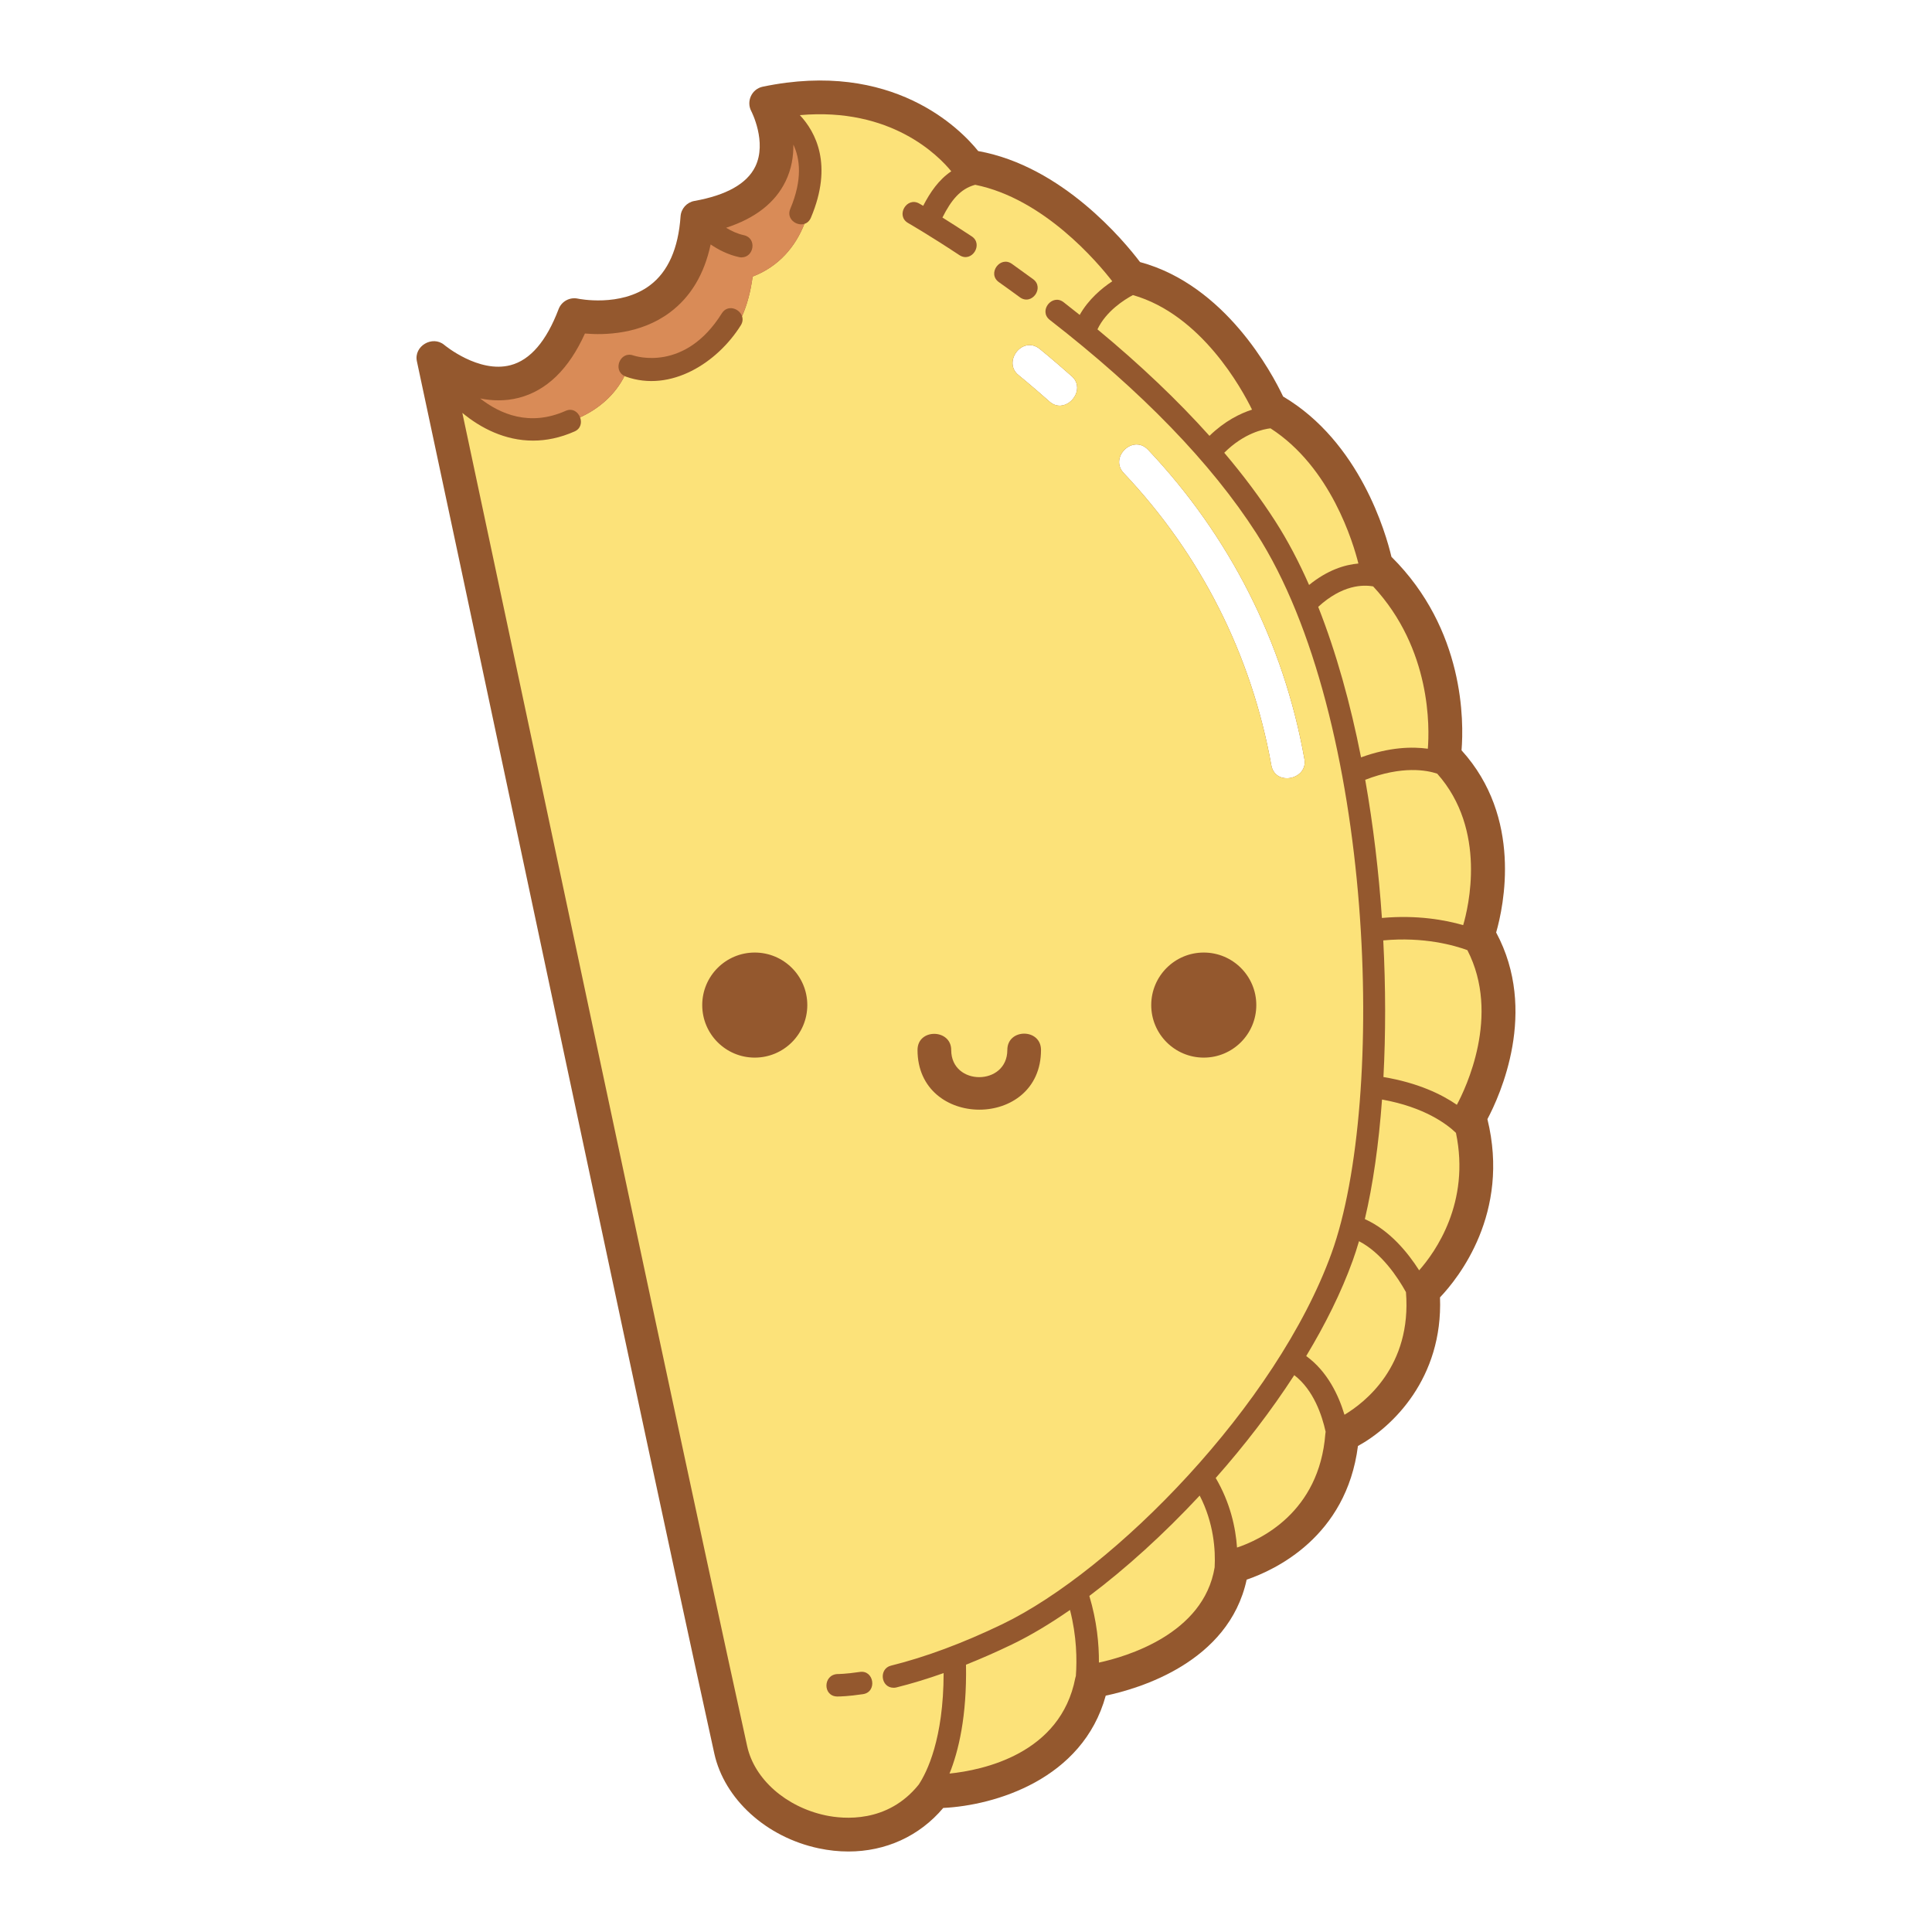
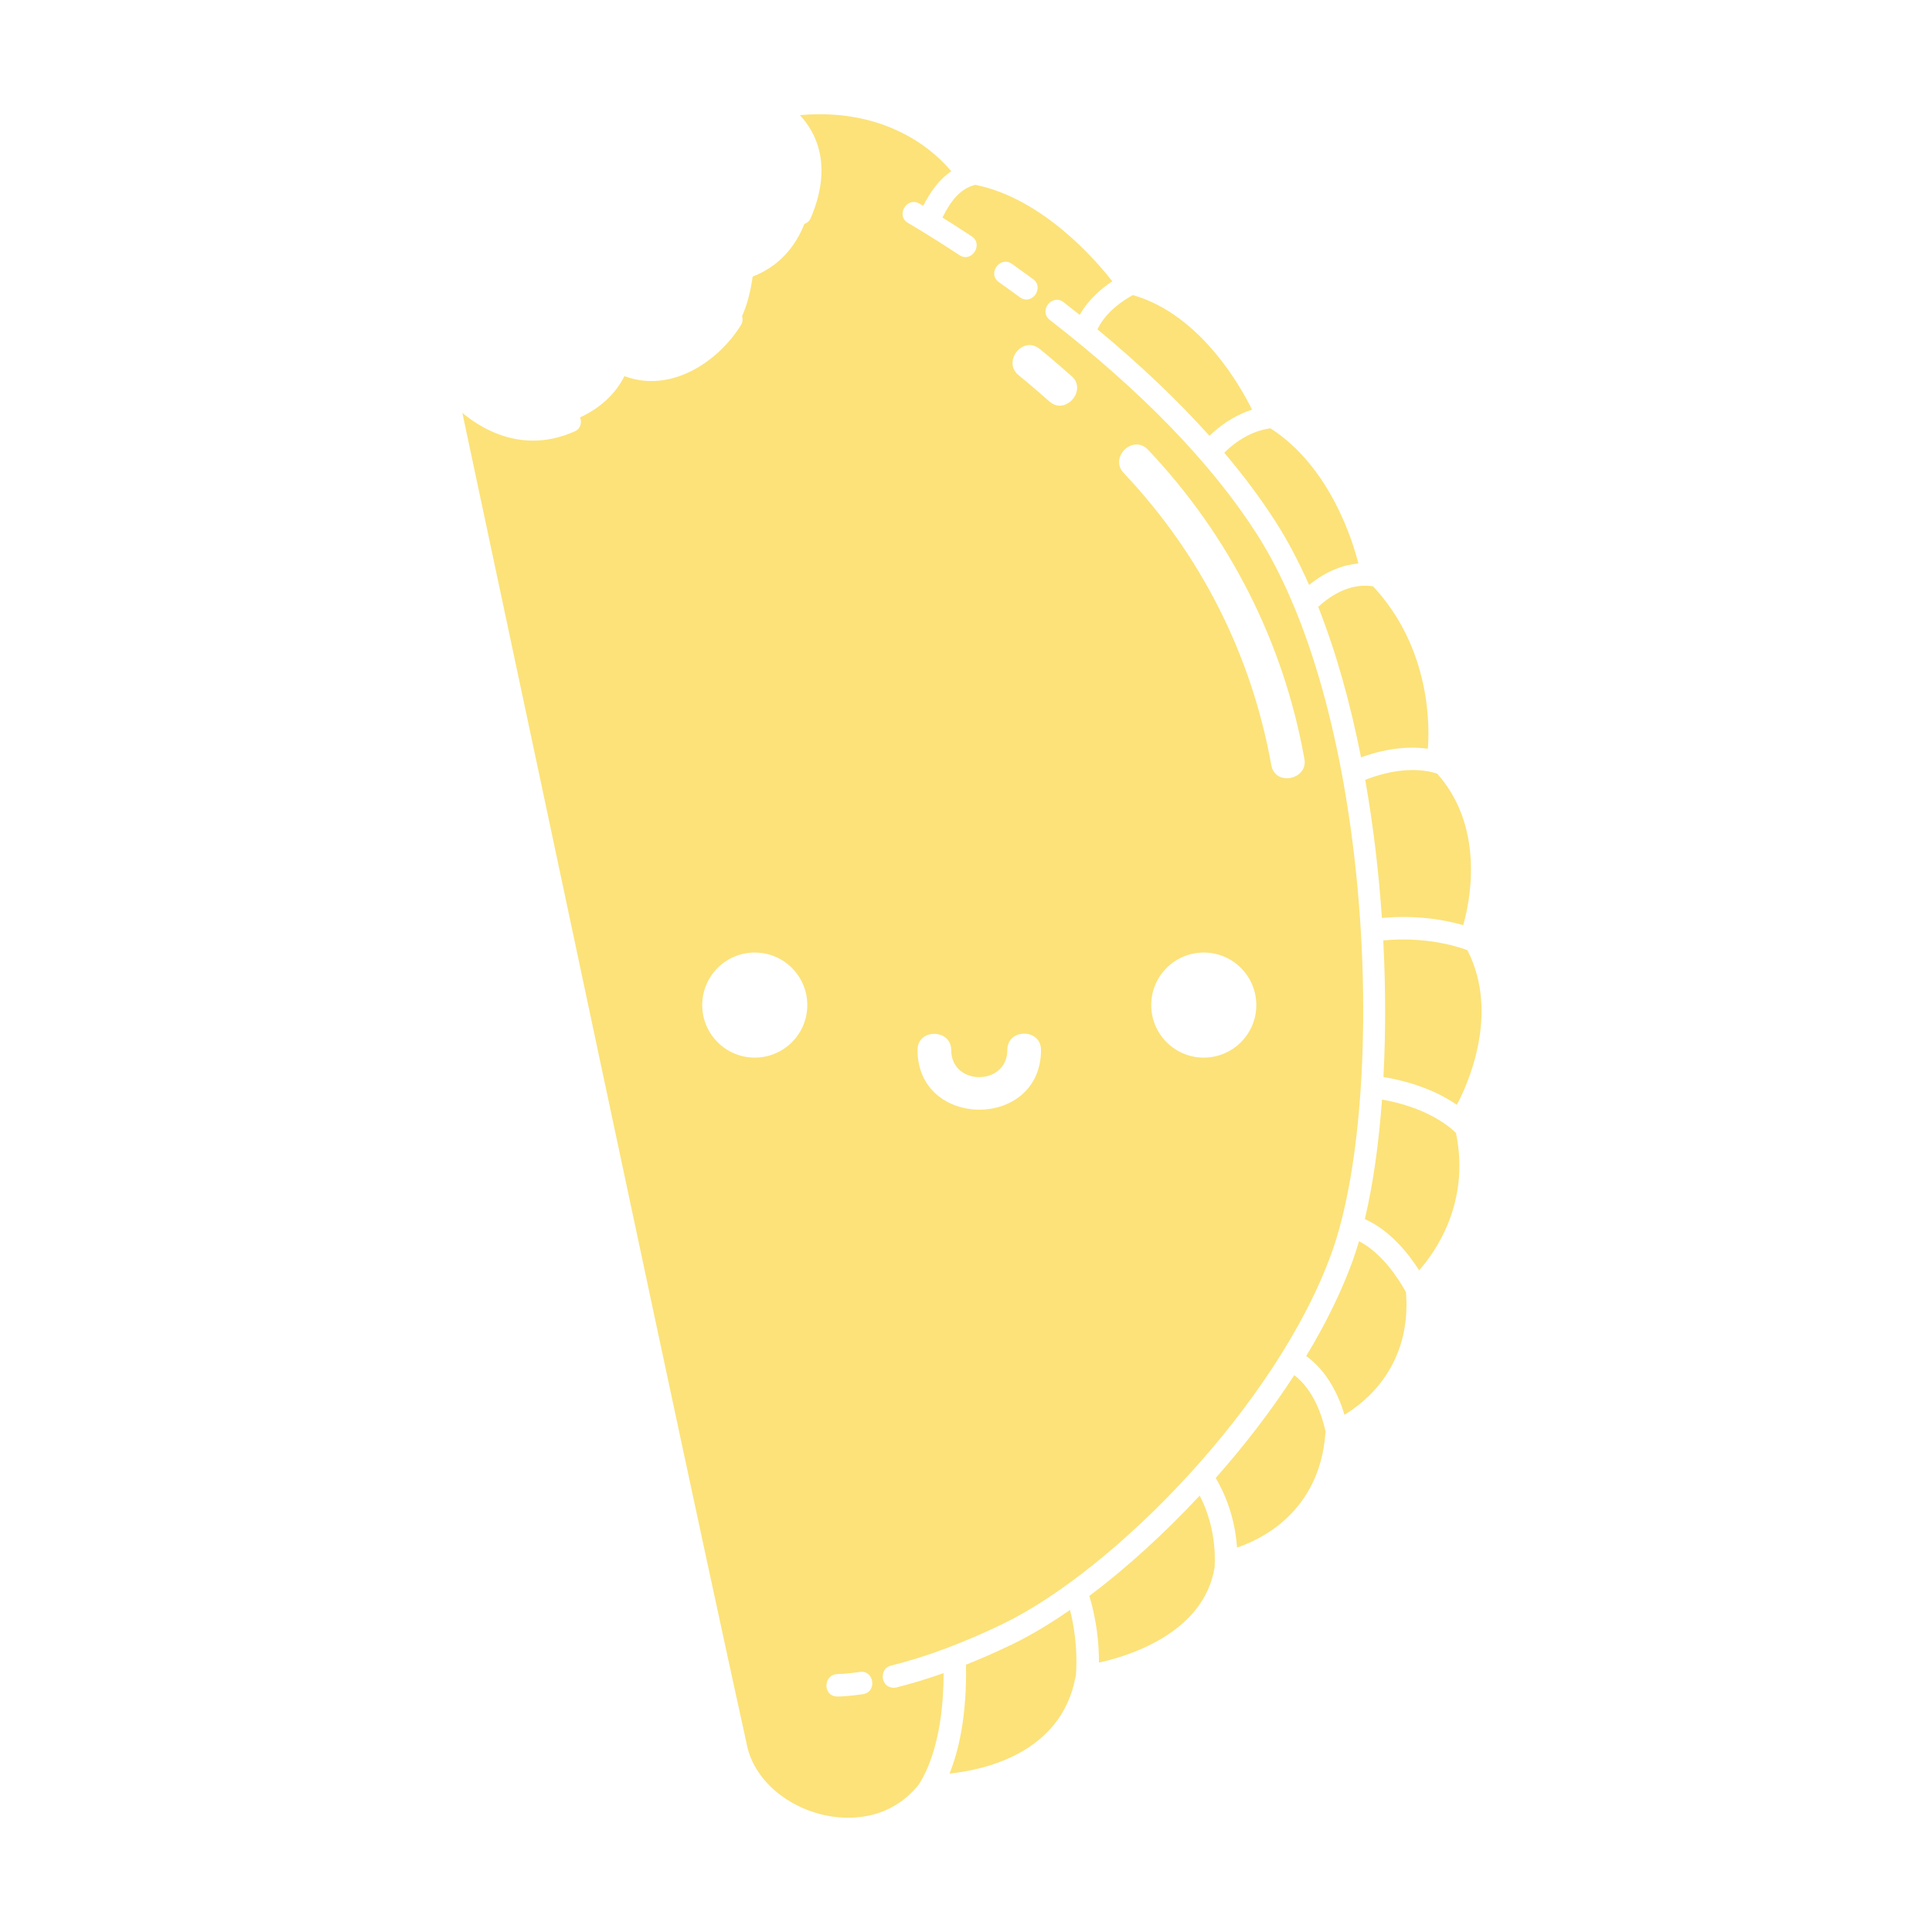
<svg xmlns="http://www.w3.org/2000/svg" version="1.1" id="Capa_1" x="0px" y="0px" viewBox="0 0 1200 1200" enable-background="new 0 0 1200 1200" xml:space="preserve">
  <g>
-     <path fill="#94582E" d="M929.286,579.186c4.715-16.433,16.491-71.331-21.498-113.154c1.44-17.611,2.07-74.947-43.535-120.18   c-3.428-14.513-19.568-71.341-67.287-99.577c-6.768-14.305-35.807-69.18-88.877-83.505c-9.811-12.964-48.287-59.586-100.51-68.941   c-10.986-13.627-53.083-56.869-133.867-39.967c-6.776,1.417-10.307,9.046-7.094,15.15c0.099,0.187,9.947,19.238,2.478,34.51   c-5.175,10.577-17.886,17.743-37.792,21.298c-4.722,0.841-8.266,4.79-8.596,9.576c-1.375,19.949-7.769,34.353-19.01,42.81   c-18.302,13.777-44.464,8.351-44.696,8.3c-5.093-1.117-10.203,1.644-12.045,6.499c-7.554,19.915-17.614,31.633-29.894,34.823   c-19.759,5.153-40.862-12.378-41.113-12.588c-7.318-6.111-19.031,0.697-17.012,10.144c16.259,76.077,36.757,172.617,58.5,275.017   c45.649,215.005,97.392,458.691,126.223,589.708c6.233,28.331,32.266,52.005,64.781,58.909c6.274,1.334,12.474,1.985,18.53,1.985   c23.115,0,44.11-9.508,58.888-27.047c31.97-1.566,86.617-17.635,100.935-69.759c20.31-4.252,76.407-20.532,87.526-72.043   c17.492-5.961,61.915-26.523,69.122-83.022c21.39-11.677,52.883-42.047,50.966-92.305c11.459-12.055,43.763-52.315,29.451-110.706   C931.717,680.33,955.53,628.012,929.286,579.186z M658.781,251.958c-2.295,0.144-4.706-0.59-6.928-2.561   c-11.366-10.062-19.032-16.26-19.139-16.344c-10.266-8.106,2.303-25.002,13.131-16.28c0.327,0.259,8.089,6.53,19.863,16.957   C673.267,240.424,666.726,251.459,658.781,251.958z M799.905,483.365c-4.604,0.24-9.214-2.186-10.281-8.128   c-12.332-68.678-43.902-130.934-91.688-181.463c-9.102-9.626,5.758-24.356,15.196-14.375   c50.507,53.415,84.177,119.606,97.079,192.146C811.459,478.563,805.685,483.064,799.905,483.365z" />
    <path fill="#FCE279" d="M852.899,364.231c36.289,39.009,34.993,88.142,33.956,100.816c-9.821-1.364-23.845-1.028-41.486,5.362   c-6.556-33.232-15.369-65.051-26.607-93.492C833.702,363.217,846.585,363.079,852.899,364.231z M847.964,484.347   c4.987,28.216,8.409,57.214,10.366,85.821c21.878-1.991,39.394,1.252,50.475,4.451c3.186-10.805,14.994-59.123-16.12-94.071   C886.316,478.383,871.017,475.419,847.964,484.347z M667.911,1042.144c0.079-0.413,0.206-0.806,0.331-1.199   c0.741-10.145,0.534-24.73-3.646-40.972c-12.576,8.722-24.739,15.983-36.087,21.446c-9.681,4.661-19.196,8.845-28.514,12.558   c0.602,32.071-4.655,53.788-10.239,67.619C610.267,1099.485,658.805,1089.495,667.911,1042.144z M676.606,991.265   c4.683,15.575,6.028,29.944,5.954,41.401c16.799-3.626,65.08-17.615,71.878-59.173c0.567-10.583-0.472-27.447-9.286-44.565   C722.89,952.842,699.306,974.202,676.606,991.265z M703.682,183.275c-5.205,2.778-16.645,9.905-22.032,21.286   c26.609,22.035,49.826,44.133,69.57,66.152c9.493-9.229,19.081-13.908,26.438-16.276   C771.405,241.641,746.218,195.432,703.682,183.275z M904.318,703.638c-5.374-5.196-19.342-15.953-45.917-20.699   c-2.032,27.719-5.633,52.999-10.67,74.259c15.372,6.901,26.675,20.75,33.73,31.826   C891.541,777.621,913.363,746.977,904.318,703.638z M911.416,590.154c-8.07-2.966-27.021-8.404-52.247-6.055   c1.533,29.353,1.528,58.067,0.112,84.858c21.587,3.614,36.285,10.828,45.601,17.252   C910.263,676.187,932.257,630.616,911.416,590.154z M823.207,890.497c0.031-0.399,0.098-0.789,0.173-1.177   c-2.216-10.142-7.463-25.971-19.487-35.196c-14.343,22.161-30.999,43.776-48.794,63.877c9.051,15.406,12.37,30.805,13.236,43.216   C782.41,956.541,819.424,939.653,823.207,890.497z M873.272,802.572c-5.164-9.335-15.204-24.409-29.172-31.641   c-1.239,4.232-2.538,8.279-3.909,12.077c-7.078,19.604-17.009,39.57-28.887,59.25c13.241,9.6,20.182,24.497,23.771,36.47   C847.697,871.192,876.945,848.598,873.272,802.572z M789.123,266.042c-4.183,0.463-16.358,2.859-28.719,15.171   c12.041,14.215,22.613,28.385,31.67,42.474c7.707,11.99,14.697,25.314,21.018,39.648c11.408-9.265,22.093-12.582,30.629-13.321   C840.599,337.454,826.636,290.148,789.123,266.042z M827.077,778.269c-34.02,94.205-135.139,197.132-204.615,230.587   c-24.388,11.74-47.623,20.386-69.058,25.7c-7.667,1.901-6.397,13.743,1.662,13.743c0.558,0,1.12-0.065,1.685-0.204   c9.475-2.348,19.287-5.35,29.351-8.912c-0.043,40.944-10.404,61.618-15.474,69.267c-19.355,24.09-46.726,21.467-57.841,19.106   c-24.627-5.229-44.199-22.486-48.699-42.943c-28.814-130.941-80.547-374.59-126.189-589.558   c-18.404-86.684-35.92-169.169-50.726-238.599c11.393,9.439,26.455,17.217,43.897,17.217c8.147,0,16.812-1.696,25.845-5.711   c3.87-1.721,4.587-5.602,3.388-8.751c11.858-5.379,21.811-14.101,27.595-25.662c0.246,0.117,0.466,0.251,0.739,0.349   c28.122,10.082,57.093-8.799,71.5-31.857c1.231-1.976,1.338-3.938,0.759-5.634c3.13-7.001,5.329-15.267,6.593-24.625   c16.34-6.263,26.619-18.654,32.129-32.721c1.667-0.514,3.159-1.737,4.059-3.867c13.937-32.938,2.838-53.317-6.867-63.683   c56.606-5.021,86.092,25.15,94.044,34.88c-7.783,5.237-13.114,13.043-17.448,21.449c-1.445-0.852-2.284-1.334-2.424-1.413   c-7.806-4.455-14.834,7.583-6.922,12.103c0.123,0.072,12.671,7.265,31.849,19.937c7.663,5.022,15.065-6.759,7.676-11.644   c-7.082-4.679-13.222-8.591-18.219-11.708c5.395-10.717,11.06-17.855,20.357-20.336c42.691,8.609,76.096,48.254,85.137,59.929   c-6.533,4.324-14.771,11.205-20.235,20.887c-3.292-2.634-6.622-5.267-10.01-7.899c-7.101-5.515-15.76,5.414-8.561,11.009   c57.108,44.348,100.272,88.935,128.289,132.518C853.921,445.678,861.257,683.615,827.077,778.269z M501.427,624.273   c0-18.021-14.608-32.63-32.629-32.63s-32.63,14.609-32.63,32.63c0,18.021,14.609,32.63,32.63,32.63   S501.427,642.294,501.427,624.273z M533.98,1038.48c-8.845,1.321-13.628,1.294-13.782,1.3c-9.028,0.363-9.245,13.784-0.224,13.944   c0.024,0,0.112,0,0.262,0c1.239,0,6.674-0.089,15.809-1.456C544.97,1050.933,542.919,1037.057,533.98,1038.48z M620.437,175.254   c4.185,2.967,8.527,6.094,12.984,9.37c7.415,5.45,15.494-5.919,8.266-11.229c-4.524-3.324-8.926-6.497-13.179-9.512   C621.171,158.682,613.007,169.987,620.437,175.254z M646.586,652.166c0.002-13.528-20.911-13.528-20.916-0.008   c-0.008,22.461-34.856,22.552-34.86,0.008c-0.003-13.176-20.915-13.548-20.916-0.005c-0.003,24.662,19.173,37.049,38.348,37.076   C627.413,689.263,646.583,676.934,646.586,652.166z M665.707,233.729c-11.774-10.427-19.536-16.698-19.863-16.957   c-10.828-8.722-23.396,8.174-13.131,16.28c0.107,0.084,7.773,6.282,19.139,16.344c2.222,1.971,4.633,2.706,6.928,2.561   C666.726,251.459,673.267,240.424,665.707,233.729z M780.311,624.273c0-18.021-14.608-32.63-32.629-32.63   c-18.021,0-32.63,14.609-32.63,32.63c0,18.021,14.609,32.63,32.63,32.63C765.703,656.903,780.311,642.294,780.311,624.273z    M810.211,471.546c-12.902-72.54-46.572-138.731-97.079-192.146c-9.438-9.981-24.299,4.749-15.196,14.375   c47.785,50.529,79.355,112.784,91.688,181.463c1.067,5.942,5.677,8.368,10.281,8.128   C805.685,483.064,811.459,478.563,810.211,471.546z" />
-     <path fill="#D98B57" d="M499.62,139.062c-5.511,14.067-15.79,26.458-32.13,32.721c-1.265,9.359-3.463,17.624-6.593,24.625   c-1.653-4.842-9.004-7.475-12.587-1.753c-22.81,36.498-53.53,26.611-55.005,26.101c-8.199-2.832-12.862,9.243-5.406,12.794   c-5.784,11.56-15.737,20.283-27.595,25.662c-1.285-3.378-4.777-5.911-9.035-3.997c-22.27,9.895-40.633,1.968-53.014-7.713   c7.482,1.482,15.618,1.74,23.927-0.393c17.349-4.453,31.157-17.876,41.128-39.943c12.133,1.049,34.452,0.589,52.801-13.124   c12.893-9.633,21.358-23.793,25.276-42.21c4.899,3.333,10.908,6.42,17.707,7.884c0.493,0.106,0.985,0.157,1.47,0.157   c7.805,0.004,9.735-12.008,1.465-13.788c-4.043-0.871-7.774-2.616-11.022-4.622c18.091-5.872,30.497-15.561,36.963-28.928   c3.694-7.635,4.899-15.483,4.794-22.739c4.102,8.676,5.818,21.652-1.923,39.957C488.246,135.887,494.703,140.579,499.62,139.062z" />
  </g>
</svg>